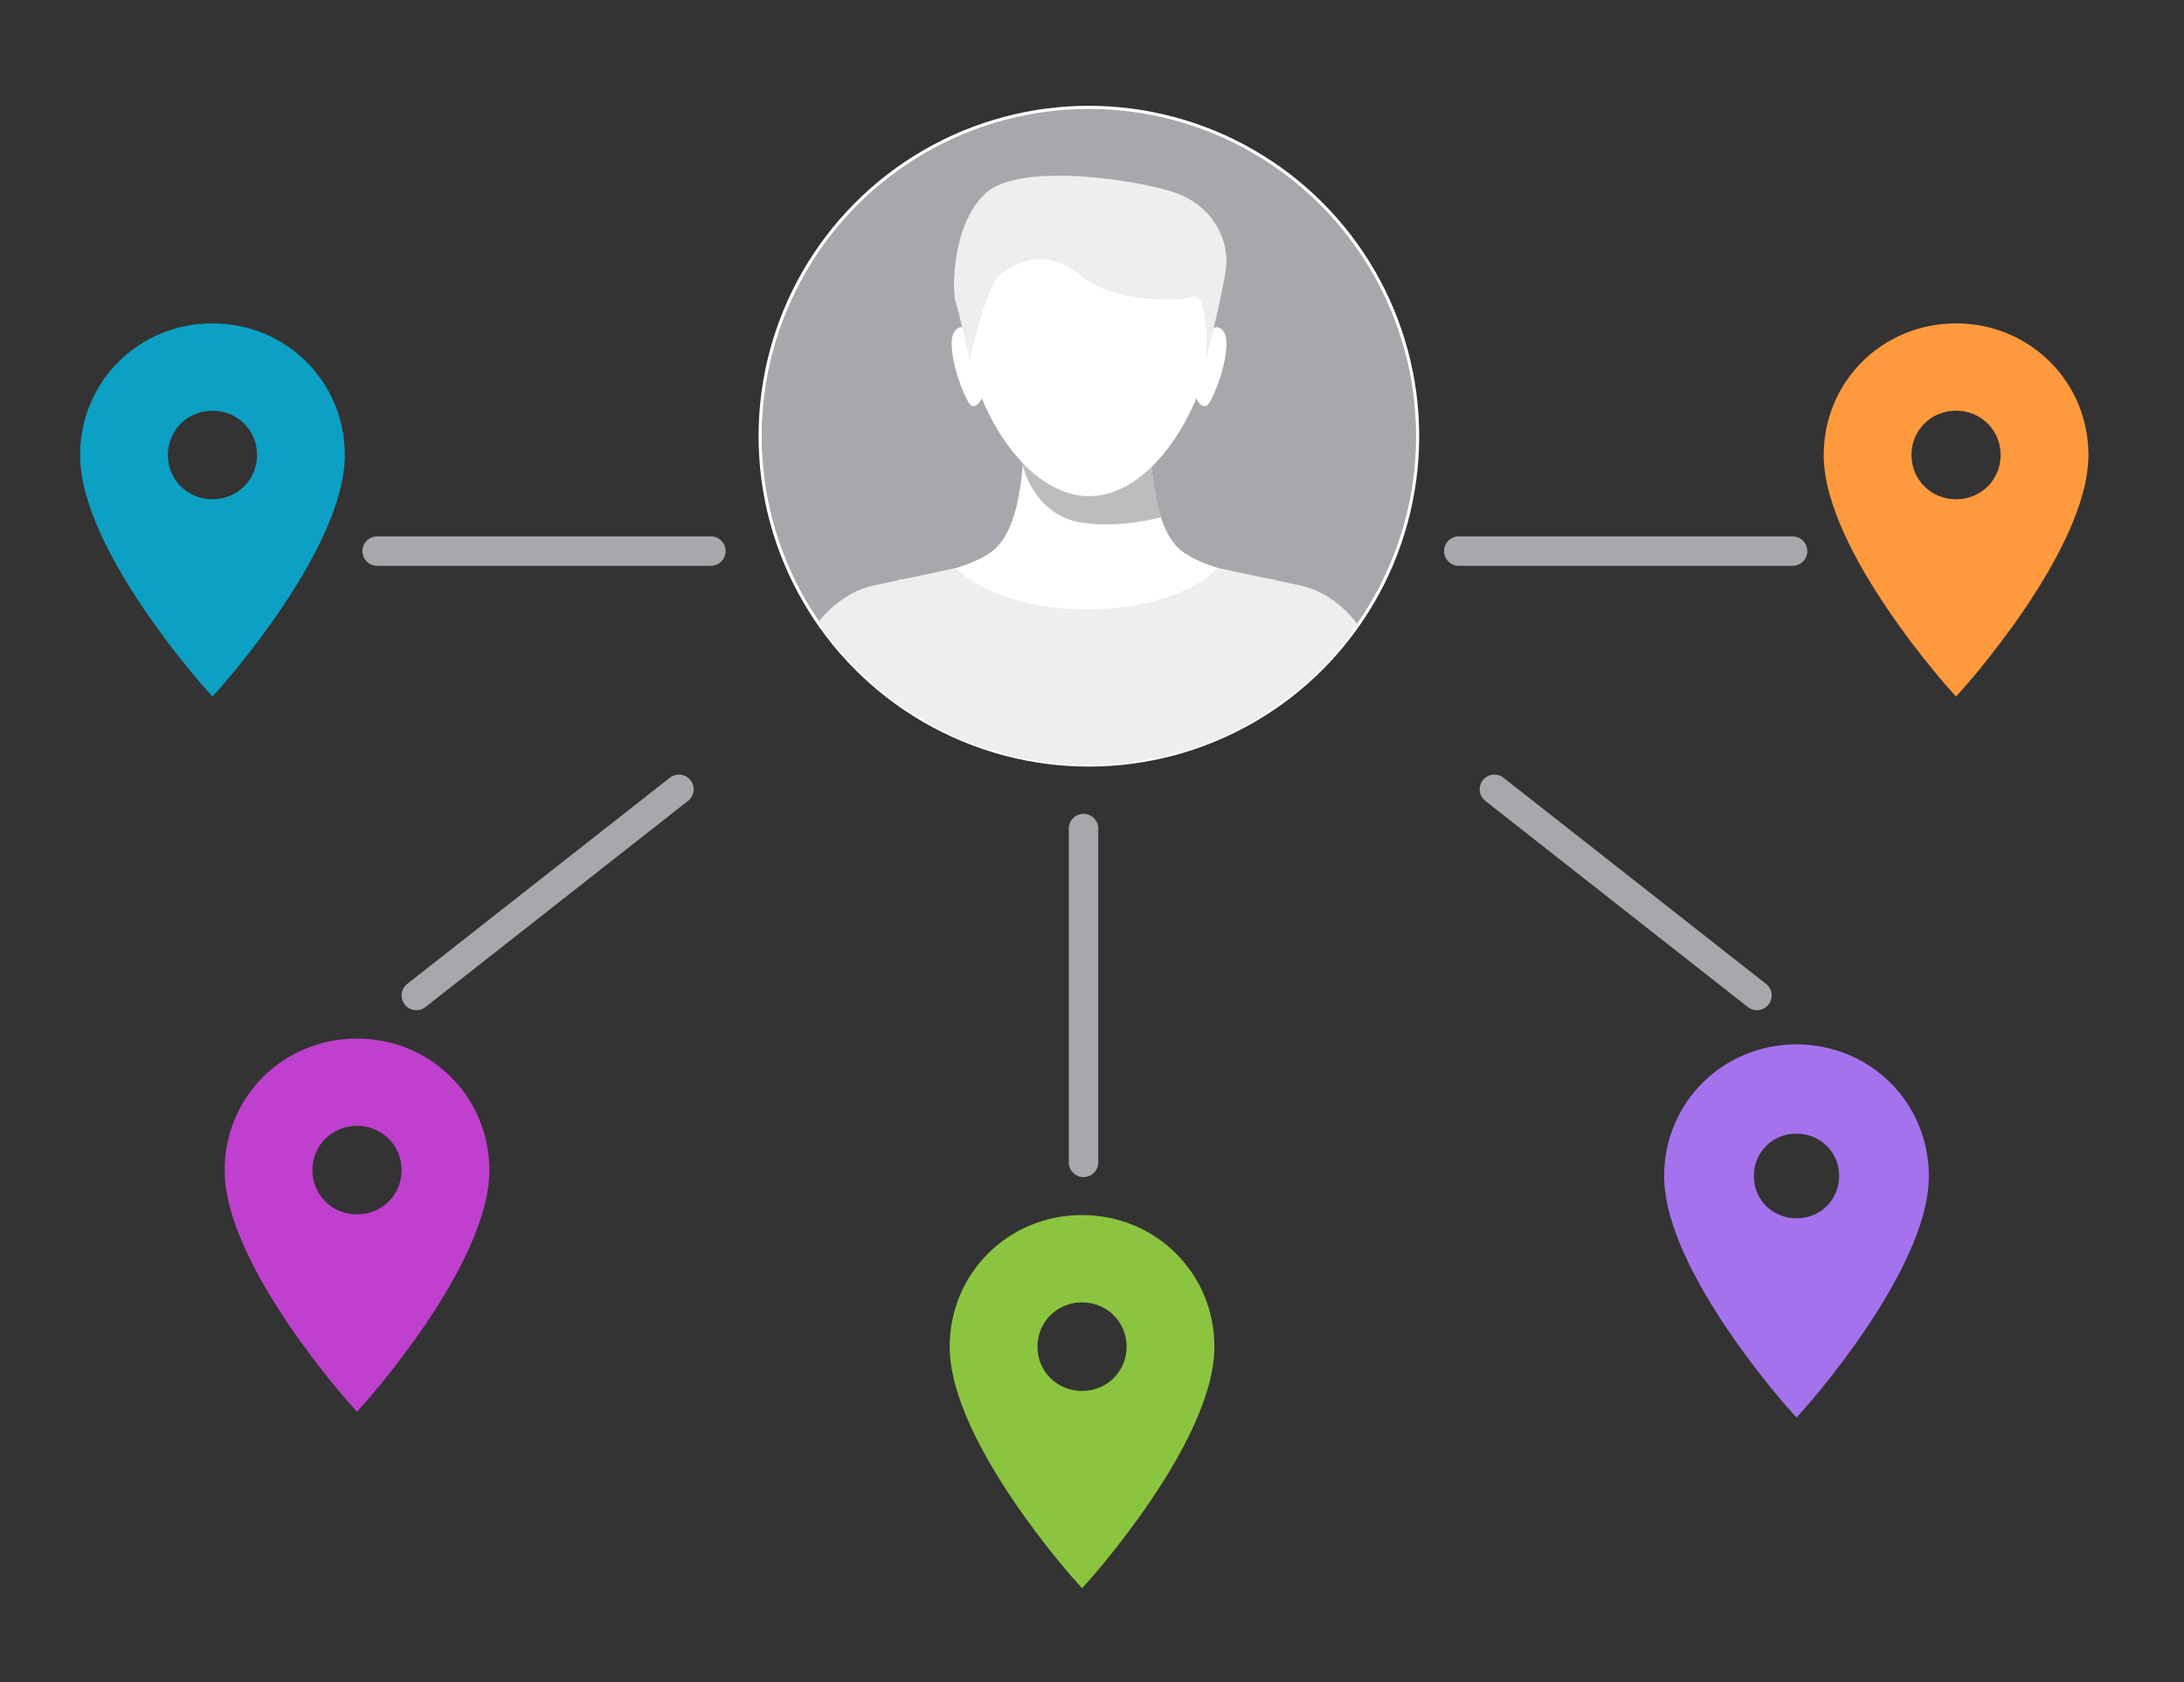
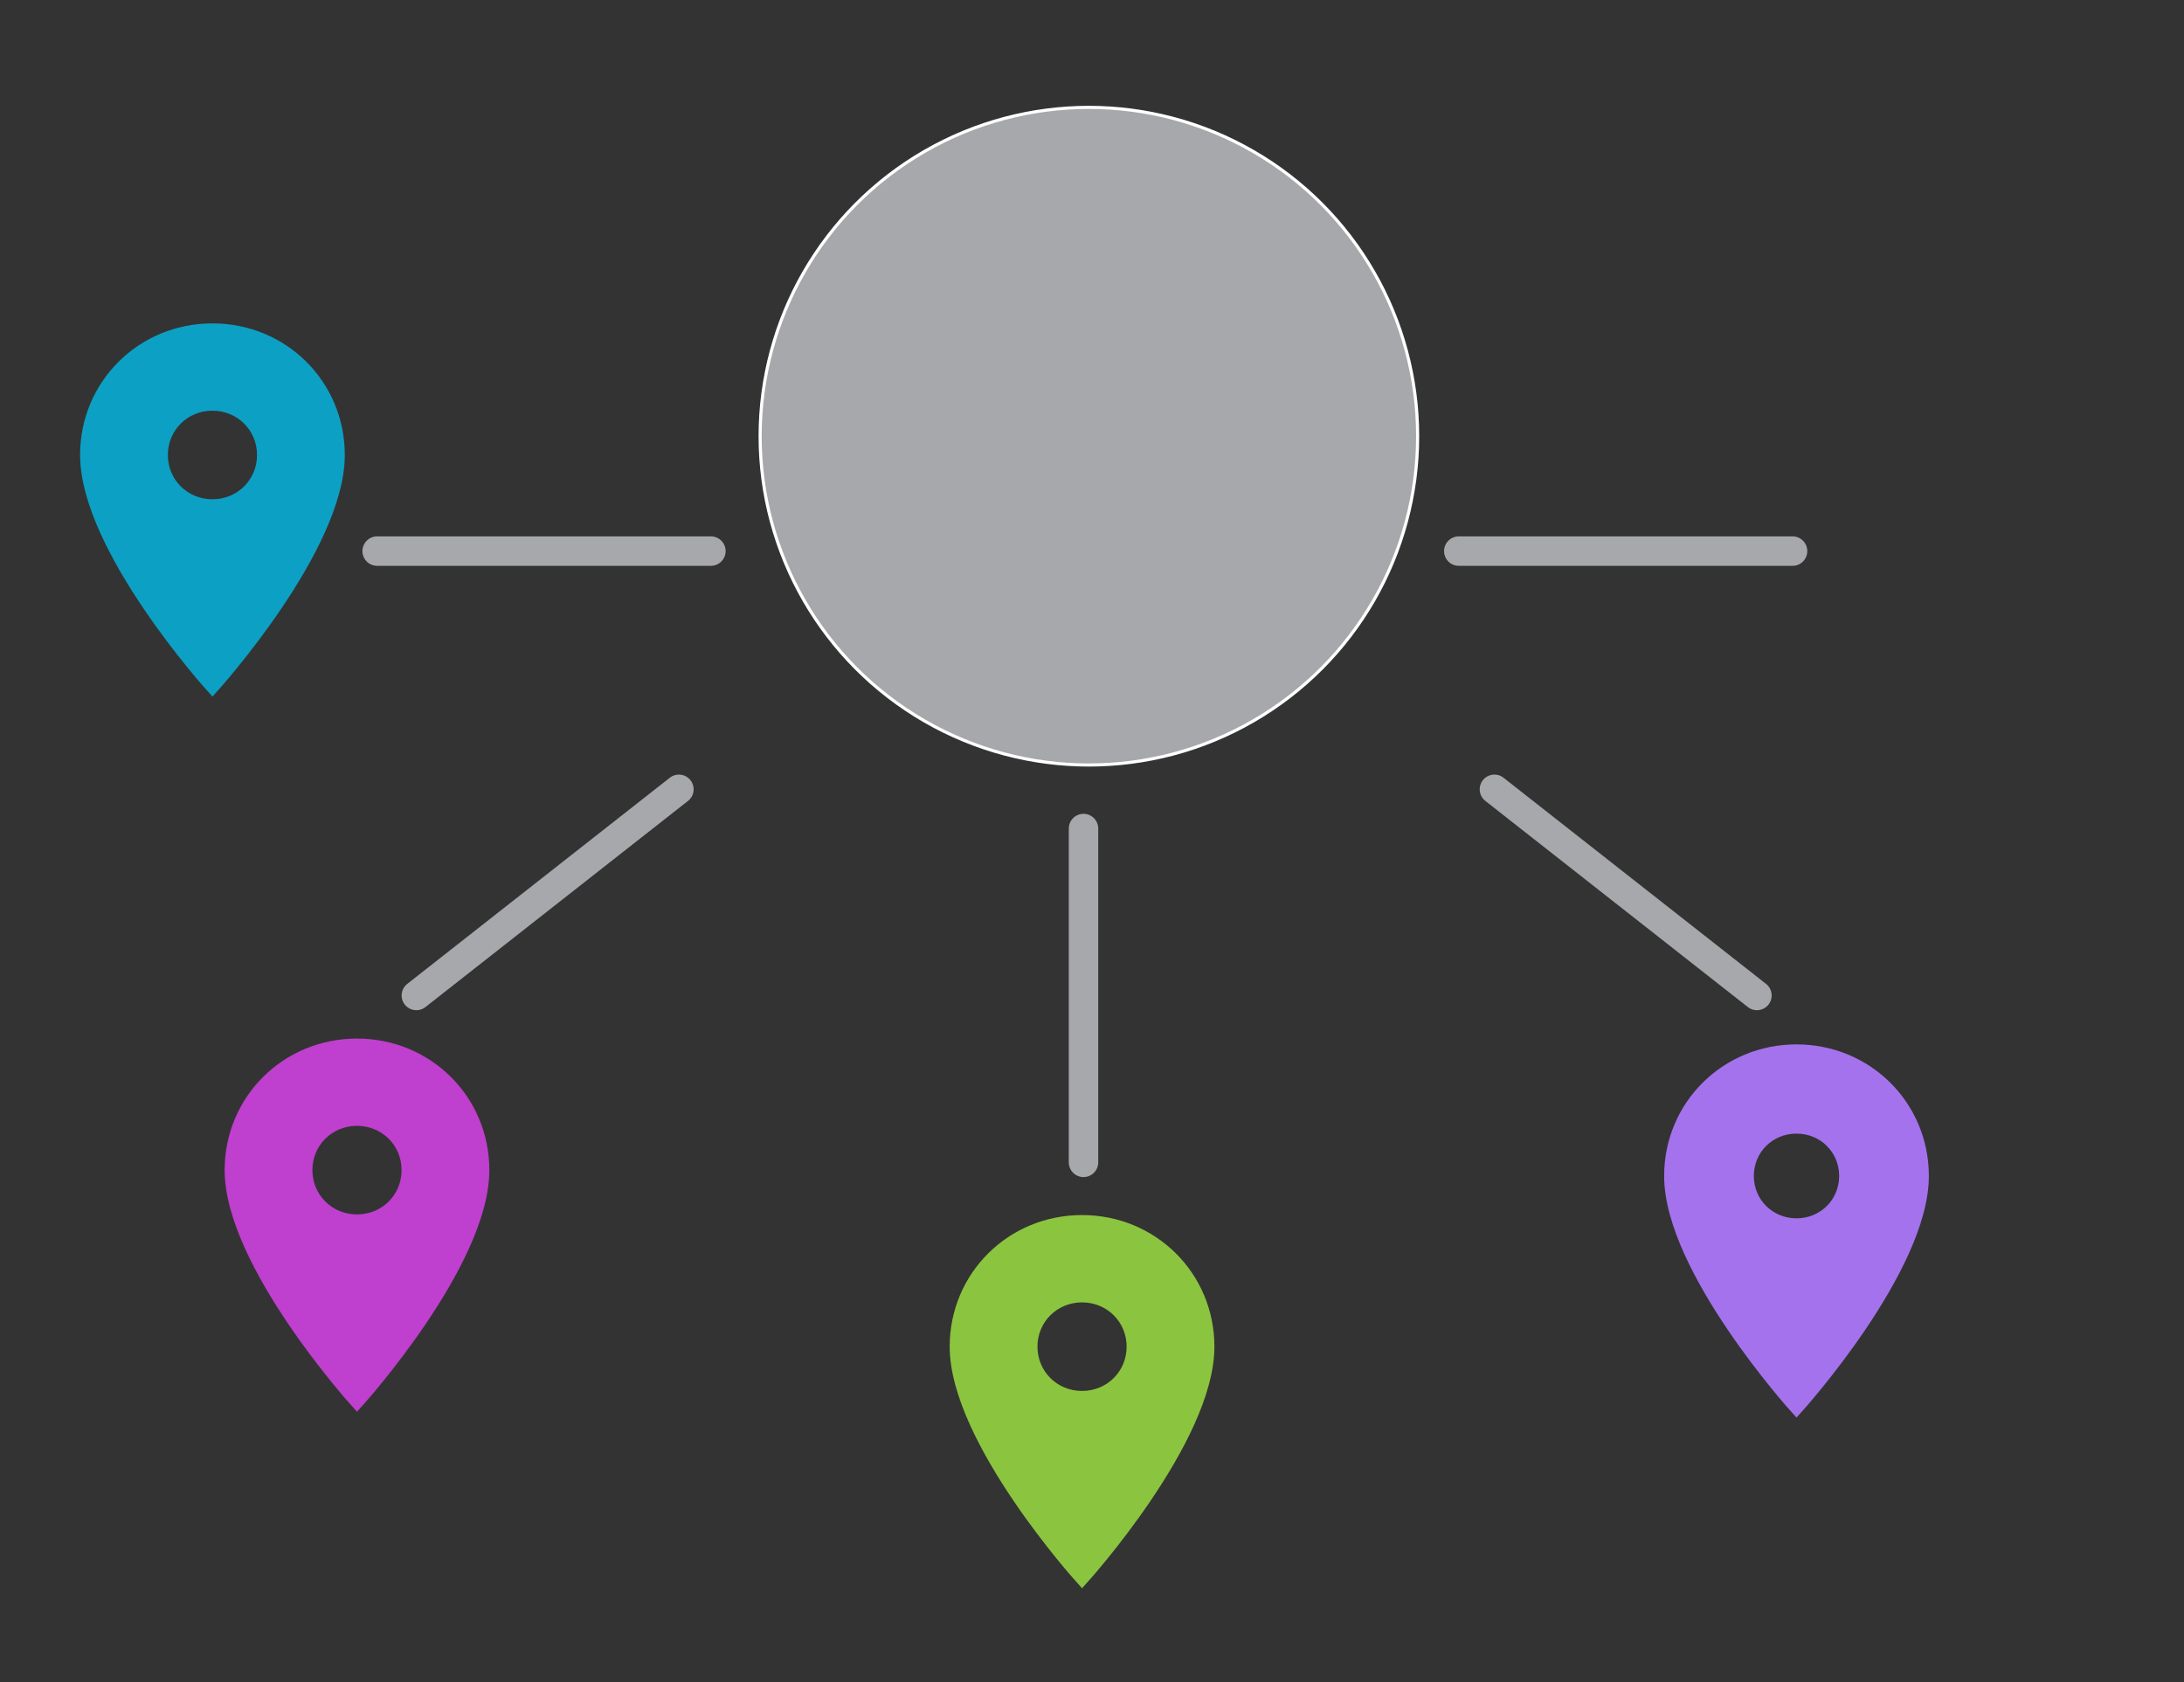
<svg xmlns="http://www.w3.org/2000/svg" xmlns:xlink="http://www.w3.org/1999/xlink" version="1.1" x="0px" y="0px" width="700px" height="539.01px" viewBox="0 0 700 539.01" style="enable-background:new 0 0 700 539.01;" xml:space="preserve">
  <rect x="0" y="0" width="700" height="539.01" fill="#333333" stroke="none" />
  <style type="text/css">
	.st0{clip-path:url(#SVGID_2_);fill:#8BC53F;}
	.st1{clip-path:url(#SVGID_4_);fill:#BF3FCE;}
	.st2{clip-path:url(#SVGID_6_);fill:#FF993D;}
	.st3{clip-path:url(#SVGID_8_);fill:#0CA0C4;}
	.st4{fill:none;stroke:#A6A8AB;stroke-width:9.442;stroke-linecap:round;stroke-miterlimit:10;}
	.st5{clip-path:url(#SVGID_10_);fill:#A572ED;stroke:#A572ED;stroke-width:1.231;stroke-miterlimit:10;}
	.st6{fill:#A6A8AB;stroke:#FFFFFF;stroke-miterlimit:10;}
	.st7{clip-path:url(#SVGID_12_);fill:none;stroke:#231F20;stroke-width:8.714;stroke-miterlimit:10;}
	.st8{clip-path:url(#SVGID_12_);}
	.st9{fill:#FFFFFF;}
	.st10{fill:#BDBDBD;}
	.st11{fill:#EEEEEE;}
</style>
  <g id="Layer_1">
</g>
  <g id="Layer_2">
    <g>
      <g>
        <defs>
          <path id="SVGID_1_" d="M346.81,391.79c-22.29,0-40,17.6-40,39.74c0,29.52,40,73.81,40,73.81s40-44.28,40-73.81      C386.81,409.39,369.1,391.79,346.81,391.79z" />
        </defs>
        <clipPath id="SVGID_2_">
          <use xlink:href="#SVGID_1_" style="overflow:visible;" />
        </clipPath>
        <path class="st0" d="M346.81,445.73c-8,0-14.29-6.25-14.29-14.19s6.29-14.19,14.29-14.19s14.29,6.25,14.29,14.19     S354.81,445.73,346.81,445.73z M346.81,391.79c-22.29,0-40,17.6-40,39.74c0,29.52,40,73.81,40,73.81s40-44.28,40-73.81     C386.81,409.39,369.1,391.79,346.81,391.79z" />
        <use xlink:href="#SVGID_1_" style="overflow:visible;fill-rule:evenodd;clip-rule:evenodd;fill:none;stroke:#8BC53F;stroke-width:4.845;stroke-miterlimit:10;" />
      </g>
    </g>
    <g>
      <g>
        <defs>
          <path id="SVGID_3_" d="M114.42,335.23c-22.29,0-40,17.6-40,39.74c0,29.52,40,73.81,40,73.81s40-44.28,40-73.81      C154.42,352.83,136.71,335.23,114.42,335.23z" />
        </defs>
        <clipPath id="SVGID_4_">
          <use xlink:href="#SVGID_3_" style="overflow:visible;" />
        </clipPath>
        <path class="st1" d="M114.42,389.16c-8,0-14.29-6.25-14.29-14.19c0-7.95,6.29-14.19,14.29-14.19s14.29,6.25,14.29,14.19     C128.71,382.92,122.42,389.16,114.42,389.16z M114.42,335.23c-22.29,0-40,17.6-40,39.74c0,29.52,40,73.81,40,73.81     s40-44.28,40-73.81C154.42,352.83,136.71,335.23,114.42,335.23z" />
        <use xlink:href="#SVGID_3_" style="overflow:visible;fill-rule:evenodd;clip-rule:evenodd;fill:none;stroke:#BF3FCE;stroke-width:4.845;stroke-miterlimit:10;" />
      </g>
    </g>
    <g>
      <g>
        <defs>
-           <path id="SVGID_5_" d="M626.94,106.05c-22.29,0-40,17.6-40,39.74c0,29.52,40,73.81,40,73.81s40-44.28,40-73.81      C666.94,123.65,649.23,106.05,626.94,106.05z" />
-         </defs>
+           </defs>
        <clipPath id="SVGID_6_">
          <use xlink:href="#SVGID_5_" style="overflow:visible;" />
        </clipPath>
        <path class="st2" d="M626.94,159.99c-8,0-14.29-6.25-14.29-14.19c0-7.95,6.29-14.19,14.29-14.19s14.29,6.25,14.29,14.19     C641.23,153.74,634.94,159.99,626.94,159.99z M626.94,106.05c-22.29,0-40,17.6-40,39.74c0,29.52,40,73.81,40,73.81     s40-44.28,40-73.81C666.94,123.65,649.23,106.05,626.94,106.05z" />
        <use xlink:href="#SVGID_5_" style="overflow:visible;fill-rule:evenodd;clip-rule:evenodd;fill:none;stroke:#FF993D;stroke-width:4.845;stroke-miterlimit:10;" />
      </g>
    </g>
    <g>
      <g>
        <defs>
          <path id="SVGID_7_" d="M68.09,106.05c-22.29,0-40,17.6-40,39.74c0,29.52,40,73.81,40,73.81s40-44.28,40-73.81      C108.09,123.65,90.38,106.05,68.09,106.05z" />
        </defs>
        <clipPath id="SVGID_8_">
          <use xlink:href="#SVGID_7_" style="overflow:visible;" />
        </clipPath>
        <path class="st3" d="M68.09,159.99c-8,0-14.29-6.25-14.29-14.19c0-7.95,6.29-14.19,14.29-14.19s14.29,6.25,14.29,14.19     C82.38,153.74,76.09,159.99,68.09,159.99z M68.09,106.05c-22.29,0-40,17.6-40,39.74c0,29.52,40,73.81,40,73.81s40-44.28,40-73.81     C108.09,123.65,90.38,106.05,68.09,106.05z" />
        <use xlink:href="#SVGID_7_" style="overflow:visible;fill-rule:evenodd;clip-rule:evenodd;fill:none;stroke:#0CA0C4;stroke-width:4.845;stroke-miterlimit:10;" />
      </g>
    </g>
    <line class="st4" x1="574.54" y1="176.6" x2="467.56" y2="176.6" />
    <line class="st4" x1="347.28" y1="372.48" x2="347.28" y2="265.51" />
    <g>
      <g>
        <defs>
          <path id="SVGID_9_" d="M535.8,376.84c0,29.52,40,73.81,40,73.81s40-44.28,40-73.81c0-22.14-17.71-39.74-40-39.74      S535.8,354.7,535.8,376.84z" />
        </defs>
        <clipPath id="SVGID_10_">
          <use xlink:href="#SVGID_9_" style="overflow:visible;" />
        </clipPath>
        <path class="st5" d="M561.51,376.84c0-7.95,6.29-14.19,14.29-14.19s14.29,6.25,14.29,14.19c0,7.95-6.29,14.19-14.29,14.19     S561.51,384.79,561.51,376.84z M535.8,376.84c0,29.52,40,73.81,40,73.81s40-44.28,40-73.81c0-22.14-17.71-39.74-40-39.74     S535.8,354.7,535.8,376.84z" />
        <use xlink:href="#SVGID_9_" style="overflow:visible;fill-rule:evenodd;clip-rule:evenodd;fill:none;stroke:#A572ED;stroke-width:4.845;stroke-miterlimit:10;" />
      </g>
    </g>
    <line class="st4" x1="563.12" y1="319" x2="478.98" y2="252.94" />
    <line class="st4" x1="133.45" y1="319" x2="217.6" y2="252.94" />
    <line class="st4" x1="227.85" y1="176.6" x2="120.88" y2="176.6" />
    <g>
      <circle class="st6" cx="349" cy="139.78" r="105.37" />
      <g>
        <defs>
-           <circle id="SVGID_11_" cx="349" cy="139.78" r="105.37" />
-         </defs>
+           </defs>
        <clipPath id="SVGID_12_">
          <use xlink:href="#SVGID_11_" style="overflow:visible;" />
        </clipPath>
        <path class="st7" d="M229.15,179.13" />
        <g class="st8">
          <path class="st9" d="M378.85,176.64c-9-6.9-10.05-26.8-10.05-36.31c0-9.52,0-14.23,0-14.23h-20.36h-20.36c0,0,0,4.71,0,14.23      c0,9.51-1.06,29.41-10.06,36.31c-9,6.91-29.9,9.15-29.9,9.15l5.99,15.33l54.33,18.37l54.34-18.37l5.96-15.33      C408.73,185.79,387.84,183.55,378.85,176.64z" />
          <path class="st10" d="M327.76,149c0,0,3.18,15.27,17.87,18.28c11.72,2.41,26.45-1.48,26.45-1.48s-2.46-9.5-2.99-16.8      c-0.53-7.3-1.09-21.11-1.09-21.11l-33.64,10.68L327.76,149z" />
          <path class="st9" d="M388.68,103.82c0,22.38-17.74,55.17-39.62,55.17c-21.89,0-39.62-32.78-39.62-55.17      c0-22.39,17.73-40.54,39.62-40.54C370.95,63.28,388.68,81.43,388.68,103.82z" />
          <path class="st9" d="M313.63,112.54c0,0-3.55-11.09-7.47-6.63c-3.93,4.47,3.38,23.97,5.44,24.2c2.07,0.24,3.32-2.27,3.64-4.71      c0.33-2.44,3-11.62,3-11.62L313.63,112.54z" />
          <path class="st9" d="M384.5,112.54c0,0,3.54-11.09,7.46-6.63c3.92,4.47-3.38,23.97-5.45,24.2c-2.06,0.24-3.31-2.27-3.64-4.71      c-0.32-2.44-2.99-11.62-2.99-11.62L384.5,112.54z" />
-           <path class="st11" d="M310.79,115.37c0,0,5.07-23.27,9.79-27.24c4.7-3.98,14.8-9,25.56,0c10.77,9,28.49,7.74,31.62,7.74      c3.14,0,4.62-1.39,5.83-0.63c4.02,2.49,2.9,20.13,2.9,20.13s6.53-25.49,6.61-31.43c0.11-8.68-5.24-17.99-15.79-21.97      c-10.55-3.98-50.25-10.46-61.46,0c-11.21,10.46-10.51,32.23-9.63,34.53C307.11,98.8,310.79,115.37,310.79,115.37z" />
+           <path class="st11" d="M310.79,115.37c0,0,5.07-23.27,9.79-27.24c4.7-3.98,14.8-9,25.56,0c10.77,9,28.49,7.74,31.62,7.74      c3.14,0,4.62-1.39,5.83-0.63c4.02,2.49,2.9,20.13,2.9,20.13s6.53-25.49,6.61-31.43c0.11-8.68-5.24-17.99-15.79-21.97      c-10.55-3.98-50.25-10.46-61.46,0c-11.21,10.46-10.51,32.23-9.63,34.53C307.11,98.8,310.79,115.37,310.79,115.37" />
          <path class="st11" d="M450.3,245.96l-11.91-39.37c-2.57-8.46-12.2-17-21.4-18.94l-26.59-5.63      c-7.72,7.86-23.62,13.25-41.98,13.25c-18.36,0-34.27-5.39-41.97-13.25l-26.59,5.63c-9.21,1.94-18.83,10.48-21.4,18.94      l-11.92,39.37H450.3z" />
        </g>
      </g>
    </g>
  </g>
</svg>